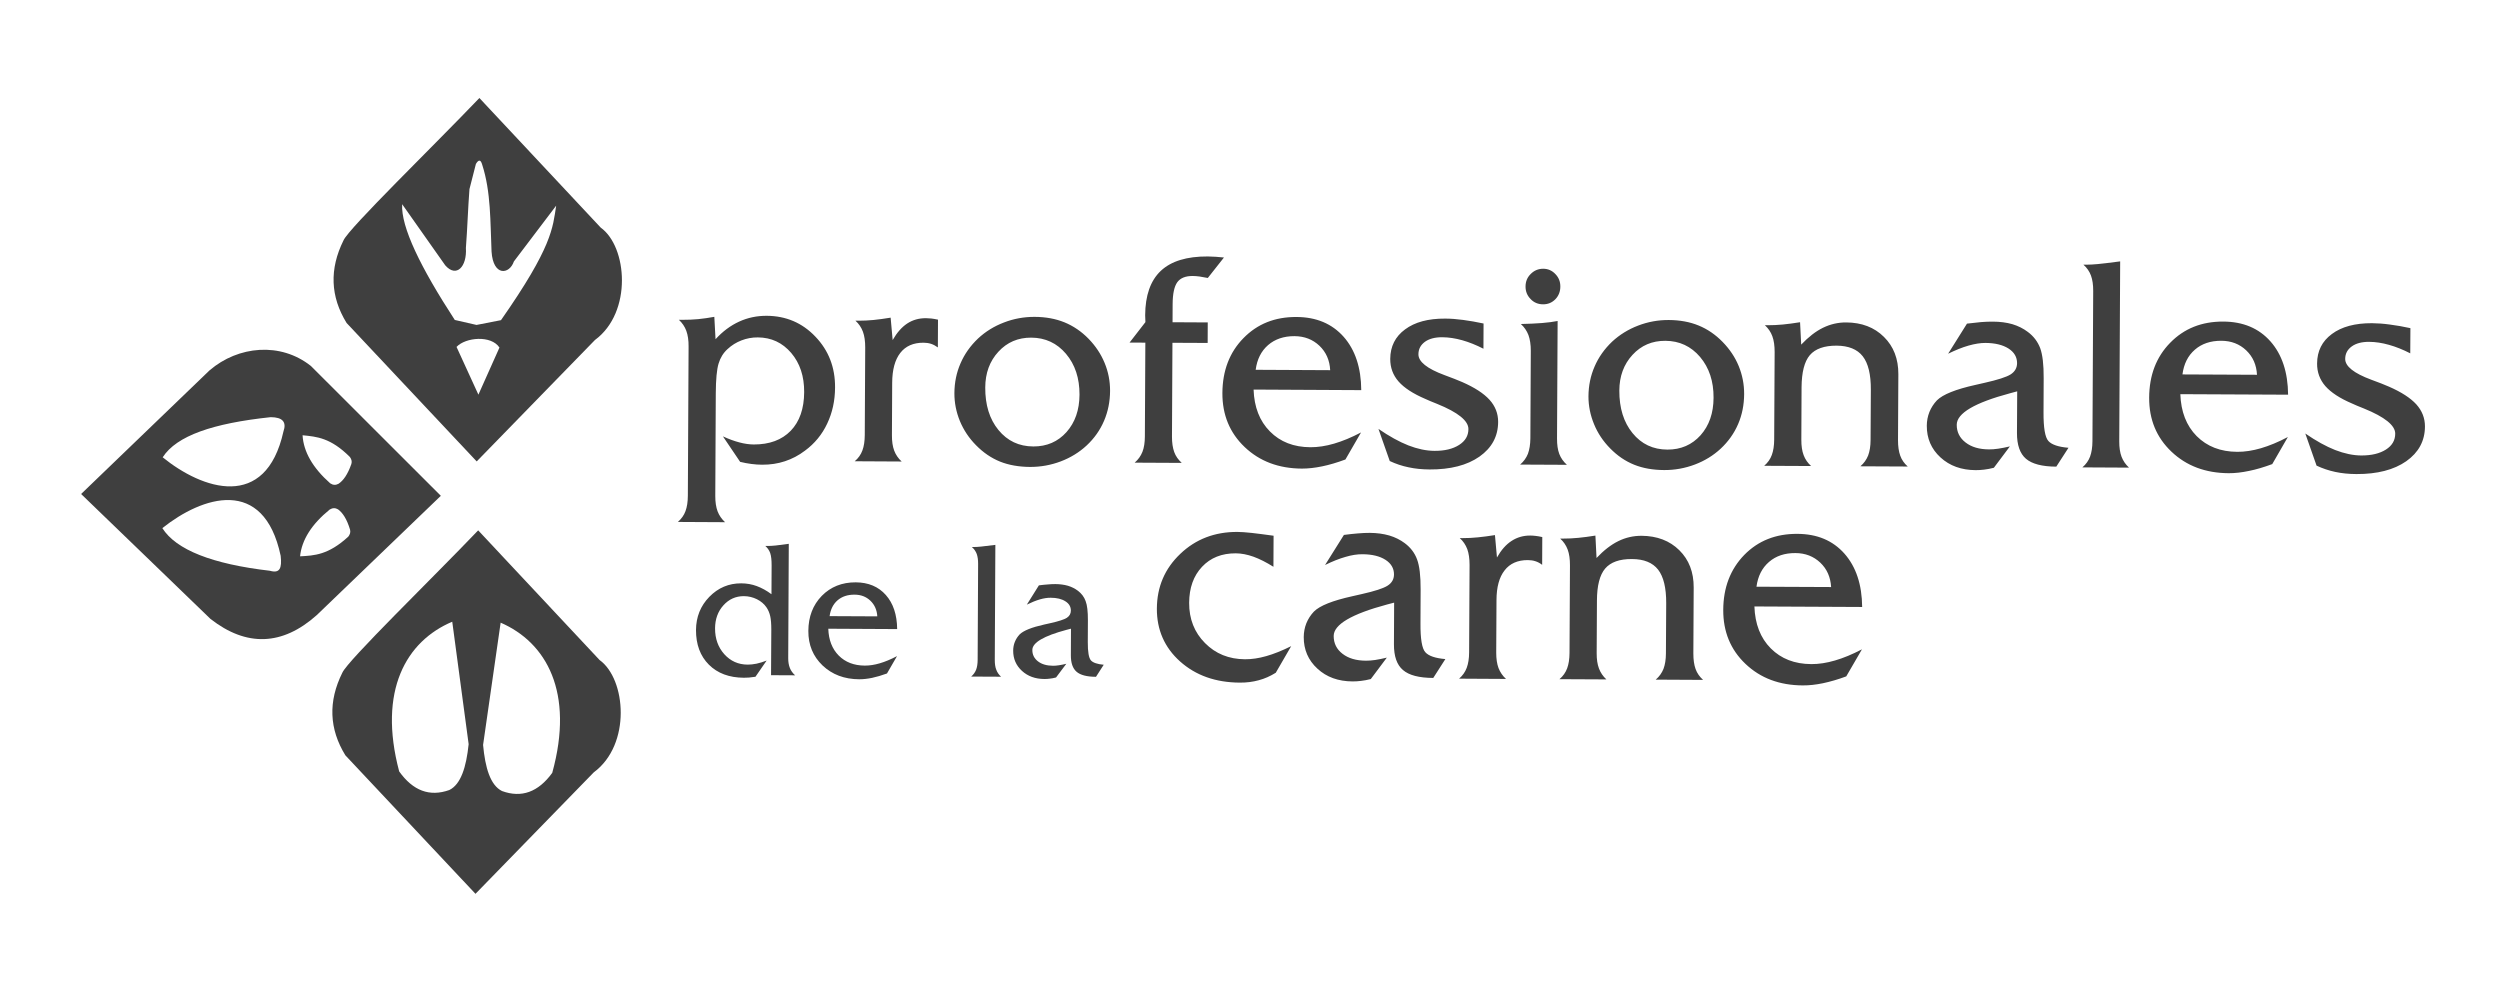
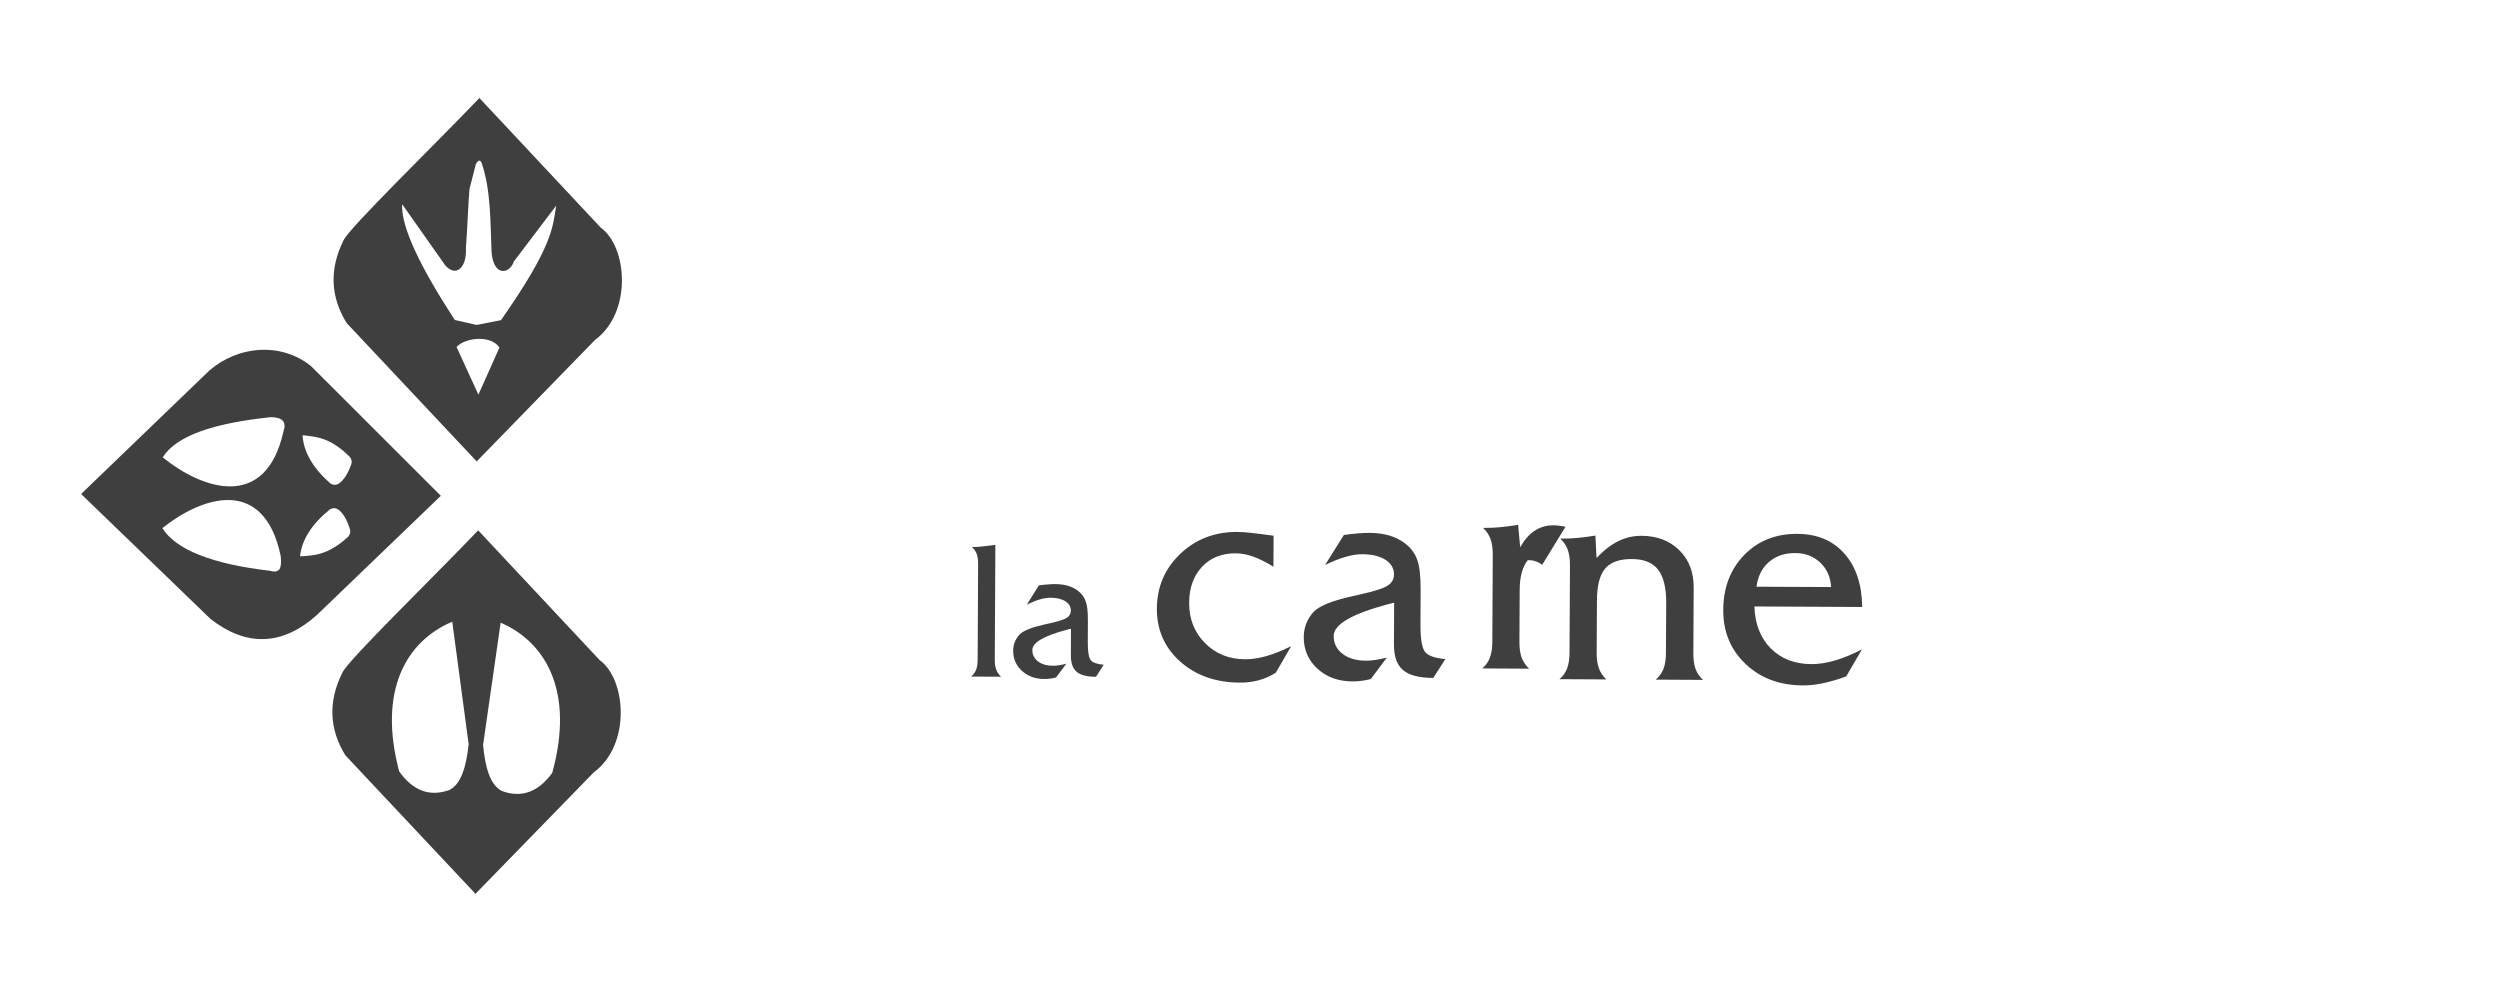
<svg xmlns="http://www.w3.org/2000/svg" version="1.1" id="Capa_1" x="0px" y="0px" width="507px" height="201.305px" viewBox="0 0 507 201.305" xml:space="preserve">
  <g>
    <path fill-rule="evenodd" clip-rule="evenodd" fill="#3F3F3F" d="M121.834,46.167c-8.202-8.763-16.404-17.536-24.614-26.291 c-9.189,9.627-26.5,26.418-27.56,28.879c-2.876,5.801-2.672,11.384,0.63,16.744c8.794,9.359,17.583,18.718,26.384,28.079 c7.994-8.211,15.979-16.422,23.984-24.627C128.304,63.312,127.206,50.016,121.834,46.167z M97.019,80.036 c-1.48-3.227-2.953-6.452-4.435-9.684c1.844-1.957,7.028-2.422,8.705,0.132C99.871,73.668,98.441,76.856,97.019,80.036z M101.599,64.929c-1.65,0.329-3.306,0.644-4.961,0.968c-1.474-0.341-2.942-0.668-4.406-1.009 C85.29,54.23,81.288,46.023,81.557,41.41c2.924,4.132,5.839,8.266,8.742,12.403c2.255,2.579,4.431,0.281,4.184-3.537 c0.307-3.972,0.417-7.947,0.724-11.923c0.429-1.706,0.873-3.404,1.303-5.102c0.562-0.946,0.983-0.902,1.276,0.14 c1.792,5.529,1.631,11.594,1.899,17.62c0.327,5.088,3.63,4.683,4.532,2.009c2.861-3.771,5.721-7.542,8.572-11.312 C112.099,46.189,112.023,50.033,101.599,64.929z" />
    <path fill-rule="evenodd" clip-rule="evenodd" fill="#3F3F3F" d="M63.042,74.213c-6.138-4.87-14.702-4.117-20.558,0.906 c-8.679,8.355-17.357,16.706-26.036,25.064c8.793,8.437,17.434,16.872,26.219,25.317c7.312,5.725,14.599,5.475,21.579-0.763 c8.381-8.064,16.766-16.127,25.155-24.188C80.62,91.766,71.826,82.985,63.042,74.213z M54.729,115.75 c-11.662-1.354-19.029-4.243-21.805-8.646c8.079-6.442,20.566-10.601,23.997,5.62C57.197,115.23,56.759,116.337,54.729,115.75z M57.483,87.5c-3.592,16.191-16.472,11.76-24.491,5.24c2.822-4.385,10.215-6.899,21.895-8.138 C57.291,84.61,58.164,85.568,57.483,87.5z M70.639,108.824c-4.056,3.733-6.912,3.844-9.785,3.997 c0.345-3.341,2.345-6.507,6.014-9.491c0.575-0.349,1.137-0.361,1.694-0.026c0.936,0.677,1.775,1.95,2.431,4.112 C71.133,107.966,70.954,108.416,70.639,108.824z M68.651,98.111c-0.57,0.308-1.124,0.287-1.69-0.097 c-3.537-3.137-5.405-6.389-5.601-9.743c2.865,0.281,5.704,0.506,9.602,4.41c0.302,0.426,0.464,0.882,0.293,1.421 C70.507,96.234,69.622,97.473,68.651,98.111z" />
-     <path fill-rule="evenodd" clip-rule="evenodd" fill="#3F3F3F" d="M137.475,105.85c0.711-0.63,1.239-1.349,1.542-2.191 c0.313-0.844,0.475-1.874,0.479-3.134l0.149-30.24c0.013-1.264-0.146-2.333-0.459-3.188c-0.32-0.869-0.826-1.604-1.508-2.24h0.754 c1.043,0.01,2.098-0.042,3.171-0.136c1.072-0.106,2.162-0.267,3.261-0.467l0.247,4.541c1.456-1.596,3.056-2.783,4.796-3.575 c1.736-0.796,3.609-1.183,5.581-1.174c3.91,0.021,7.213,1.425,9.874,4.226c2.686,2.8,4.015,6.235,3.988,10.313 c-0.012,2.686-0.545,5.112-1.596,7.329c-1.046,2.218-2.545,4.039-4.495,5.474c-1.28,0.975-2.639,1.681-4.073,2.153 c-1.443,0.481-2.988,0.712-4.635,0.703c-0.698-0.005-1.43-0.05-2.188-0.153c-0.752-0.093-1.506-0.242-2.263-0.426l-3.491-5.167 c1.197,0.549,2.316,0.958,3.338,1.222c1.025,0.277,1.991,0.413,2.907,0.421c3.195,0.012,5.698-0.919,7.502-2.775 c1.813-1.881,2.711-4.495,2.729-7.839c0.017-3.227-0.856-5.87-2.636-7.959c-1.778-2.074-4.026-3.129-6.771-3.142 c-1.154-0.008-2.269,0.2-3.307,0.605c-1.047,0.405-1.997,0.987-2.831,1.77c-0.86,0.776-1.463,1.763-1.812,2.933 c-0.363,1.192-0.549,3.188-0.567,5.998l-0.009,1.782l-0.093,19.048c-0.008,1.251,0.152,2.285,0.464,3.132 c0.327,0.847,0.826,1.566,1.519,2.209L137.475,105.85L137.475,105.85z M190.199,70.458c-0.453-0.33-0.907-0.57-1.376-0.727 c-0.46-0.149-0.974-0.23-1.527-0.23c-2.064-0.009-3.636,0.68-4.722,2.077c-1.08,1.396-1.625,3.409-1.638,6.04l-0.051,10.641 c-0.009,1.243,0.144,2.285,0.459,3.128c0.319,0.847,0.83,1.583,1.512,2.209l-9.518-0.052c0.731-0.613,1.243-1.344,1.557-2.187 c0.316-0.843,0.473-1.886,0.481-3.13l0.09-17.752c0.004-1.265-0.146-2.345-0.464-3.202c-0.319-0.868-0.826-1.604-1.52-2.242 l0.646,0.008c0.941,0.004,1.955-0.047,3.014-0.144c1.051-0.102,2.218-0.269,3.481-0.473l0.409,4.546 c0.869-1.515,1.848-2.63,2.958-3.363c1.106-0.723,2.37-1.084,3.792-1.076c0.345,0,0.702,0.024,1.067,0.06 c0.366,0.046,0.822,0.114,1.379,0.238L190.199,70.458L190.199,70.458z M199.809,78.571c-0.022,3.549,0.868,6.427,2.672,8.628 c1.818,2.217,4.158,3.328,7.075,3.344c2.74,0.013,4.98-0.966,6.729-2.911c1.745-1.971,2.623-4.481,2.639-7.602 c0.012-3.333-0.894-6.091-2.742-8.279c-1.838-2.17-4.187-3.26-7.039-3.277c-2.678-0.013-4.903,0.932-6.666,2.855 C200.708,73.242,199.822,75.66,199.809,78.571L199.809,78.571z M193.552,79.733c0.013-2.15,0.421-4.172,1.239-6.04 c0.809-1.885,1.992-3.554,3.559-5.048c1.493-1.392,3.252-2.486,5.257-3.248c1.986-0.771,4.067-1.144,6.217-1.136 c2.248,0.008,4.253,0.379,6.049,1.107c1.809,0.745,3.436,1.848,4.882,3.328c1.425,1.468,2.515,3.095,3.261,4.908 c0.75,1.809,1.114,3.704,1.106,5.669c-0.013,2.17-0.421,4.206-1.223,6.075c-0.805,1.885-1.979,3.553-3.548,5.013 c-1.474,1.366-3.227,2.448-5.22,3.205c-2,0.758-4.078,1.132-6.235,1.128c-2.273-0.017-4.303-0.37-6.079-1.078 c-1.783-0.723-3.396-1.816-4.876-3.323c-1.427-1.438-2.521-3.085-3.278-4.912C193.914,83.547,193.543,81.67,193.552,79.733 L193.552,79.733z M237.677,88.539c-0.009,1.243,0.153,2.286,0.452,3.128c0.306,0.852,0.826,1.571,1.532,2.209l-9.551-0.048 c0.727-0.63,1.243-1.353,1.575-2.191c0.331-0.843,0.489-1.885,0.494-3.128l0.097-19.018l-3.2-0.017l3.213-4.146 c0-0.153-0.004-0.386-0.025-0.702c-0.017-0.306-0.025-0.545-0.025-0.677c0.021-4.039,1.076-7.043,3.175-9.022 c2.098-1.968,5.265-2.938,9.516-2.916c0.516,0.004,1.042,0.025,1.619,0.064c0.57,0.046,1.123,0.093,1.668,0.148l-3.274,4.15 c-0.607-0.115-1.175-0.216-1.689-0.298c-0.506-0.067-0.962-0.102-1.375-0.102c-1.464-0.012-2.511,0.417-3.128,1.269 c-0.613,0.864-0.933,2.336-0.941,4.448l-0.017,3.661l7.137,0.038l-0.017,4.162l-7.142-0.033L237.677,88.539L237.677,88.539z M254.651,74.995l15.109,0.077c-0.098-2.009-0.835-3.669-2.179-4.95c-1.354-1.285-3.039-1.937-5.057-1.95 c-2.155-0.009-3.94,0.592-5.351,1.806C255.771,71.194,254.929,72.867,254.651,74.995L254.651,74.995z M254.227,79.005 c0.122,3.549,1.221,6.389,3.32,8.496c2.089,2.116,4.82,3.18,8.217,3.197c1.516,0.004,3.111-0.238,4.793-0.731 c1.677-0.491,3.503-1.239,5.462-2.269l-3.168,5.486c-1.694,0.629-3.272,1.094-4.72,1.392c-1.465,0.303-2.817,0.459-4.108,0.456 c-4.707-0.022-8.575-1.486-11.601-4.367c-3.04-2.89-4.542-6.538-4.521-10.96c0.025-4.523,1.439-8.24,4.266-11.126 c2.822-2.894,6.4-4.319,10.755-4.294c4.023,0.017,7.2,1.354,9.563,4.009c2.351,2.666,3.547,6.271,3.576,10.825L254.227,79.005 L254.227,79.005z M281.842,93.499l-2.291-6.518c2.179,1.495,4.21,2.618,6.062,3.346c1.86,0.723,3.634,1.098,5.302,1.107 c2.075,0.012,3.729-0.392,4.988-1.198c1.26-0.803,1.889-1.868,1.892-3.221c0.007-1.68-2.103-3.388-6.346-5.107 c-1.026-0.404-1.827-0.741-2.38-1c-2.495-1.065-4.312-2.252-5.447-3.546c-1.127-1.292-1.688-2.812-1.68-4.583 c0.015-2.515,1.015-4.516,3.007-5.979c1.987-1.479,4.698-2.209,8.13-2.188c1.109,0,2.318,0.089,3.639,0.268 c1.324,0.178,2.694,0.413,4.148,0.727l-0.024,5.116c-1.474-0.758-2.903-1.328-4.299-1.724c-1.396-0.39-2.741-0.599-4.04-0.607 c-1.479-0.01-2.655,0.298-3.527,0.923c-0.874,0.647-1.316,1.473-1.319,2.538c-0.008,1.501,1.752,2.907,5.278,4.214 c1.501,0.553,2.702,1.024,3.601,1.413c2.516,1.106,4.349,2.289,5.533,3.588c1.17,1.289,1.757,2.792,1.754,4.49 c-0.013,2.933-1.278,5.27-3.79,7.044c-2.505,1.753-5.881,2.626-10.115,2.604c-1.533-0.013-2.938-0.149-4.262-0.438 C284.336,94.502,283.06,94.068,281.842,93.499L281.842,93.499z M309.38,58.094c0.003-1,0.344-1.844,1.054-2.537 c0.697-0.707,1.551-1.055,2.533-1.055c0.968,0.004,1.796,0.365,2.467,1.08c0.681,0.702,1.012,1.545,1.003,2.545 c-0.006,1.009-0.342,1.873-1.012,2.562c-0.67,0.681-1.505,1.038-2.492,1.026c-1.012,0-1.868-0.362-2.536-1.078 C309.711,59.936,309.371,59.09,309.38,58.094L309.38,58.094z M315.764,88.927c-0.006,1.243,0.14,2.29,0.458,3.132 c0.329,0.847,0.84,1.571,1.547,2.205l-9.485-0.047c0.727-0.63,1.243-1.349,1.58-2.188c0.312-0.847,0.481-1.889,0.495-3.128 l0.086-17.77c0.003-1.265-0.167-2.33-0.48-3.188c-0.335-0.863-0.84-1.6-1.535-2.234c1.665-0.039,3.108-0.103,4.31-0.2 c1.213-0.099,2.249-0.235,3.146-0.413L315.764,88.927L315.764,88.927z M328.4,79.206c-0.014,3.553,0.882,6.435,2.681,8.632 c1.805,2.217,4.154,3.328,7.065,3.341c2.74,0.012,4.978-0.966,6.729-2.907c1.746-1.966,2.62-4.482,2.636-7.606 c0.022-3.333-0.89-6.086-2.732-8.275c-1.844-2.166-4.192-3.26-7.036-3.273c-2.686-0.016-4.904,0.928-6.672,2.852 C329.303,73.885,328.413,76.298,328.4,79.206L328.4,79.206z M322.139,80.376c0.017-2.158,0.424-4.171,1.243-6.043 c0.81-1.887,1.997-3.56,3.559-5.05c1.502-1.388,3.251-2.48,5.256-3.248c2.002-0.771,4.079-1.148,6.23-1.136 c2.236,0.013,4.254,0.374,6.043,1.111c1.807,0.736,3.428,1.848,4.876,3.332c1.422,1.456,2.524,3.086,3.268,4.903 c0.737,1.804,1.106,3.695,1.098,5.665c-0.011,2.176-0.408,4.206-1.215,6.079c-0.806,1.885-1.988,3.553-3.548,5.009 c-1.484,1.371-3.217,2.448-5.221,3.205c-2.005,0.758-4.083,1.136-6.239,1.124c-2.273-0.012-4.291-0.365-6.064-1.076 c-1.786-0.716-3.409-1.814-4.883-3.32c-1.421-1.438-2.525-3.086-3.27-4.914C322.515,84.186,322.137,82.308,322.139,80.376 L322.139,80.376z M365.312,89.173c-0.006,1.243,0.144,2.286,0.464,3.128c0.316,0.853,0.825,1.583,1.518,2.209l-9.518-0.046 c0.721-0.617,1.243-1.35,1.547-2.192c0.313-0.838,0.475-1.881,0.482-3.128l0.093-17.753c0-1.263-0.145-2.341-0.465-3.201 c-0.316-0.869-0.826-1.601-1.512-2.239l0.634,0.004c0.952,0.004,1.954-0.046,3.021-0.145c1.052-0.102,2.21-0.258,3.479-0.463 l0.229,4.541c1.477-1.553,2.937-2.694,4.419-3.417c1.477-0.72,3.041-1.094,4.711-1.082c3.141,0.017,5.701,0.997,7.65,2.934 c1.964,1.931,2.934,4.456,2.923,7.559l-0.07,13.391c-0.002,1.243,0.146,2.286,0.451,3.132c0.297,0.843,0.817,1.58,1.522,2.205 l-9.605-0.047c0.729-0.617,1.24-1.354,1.577-2.192c0.314-0.847,0.488-1.885,0.491-3.128l0.056-10.207 c0.015-3.093-0.528-5.358-1.646-6.788c-1.112-1.417-2.877-2.132-5.294-2.15c-2.514-0.008-4.326,0.634-5.437,1.928 c-1.098,1.294-1.651,3.469-1.674,6.507L365.312,89.173L365.312,89.173z M419.489,90.809l-2.473,3.826 c-2.865-0.013-4.915-0.545-6.147-1.596c-1.226-1.047-1.838-2.805-1.826-5.236l0.045-8.44c-0.304,0.077-0.776,0.196-1.424,0.384 c-7.213,1.928-10.822,4.065-10.836,6.384c-0.011,1.477,0.596,2.69,1.794,3.605c1.195,0.929,2.778,1.392,4.752,1.4 c0.559,0.005,1.176-0.037,1.882-0.144c0.689-0.102,1.474-0.259,2.35-0.463l-3.25,4.335c-0.712,0.184-1.362,0.304-1.969,0.375 c-0.581,0.077-1.165,0.106-1.732,0.106c-2.881-0.017-5.264-0.872-7.121-2.579c-1.871-1.711-2.791-3.856-2.778-6.435 c0.003-0.971,0.185-1.902,0.532-2.784c0.361-0.873,0.859-1.656,1.521-2.354c1.207-1.205,3.81-2.244,7.791-3.129 c0.817-0.169,1.442-0.314,1.899-0.434c2.654-0.601,4.415-1.163,5.273-1.708c0.854-0.561,1.282-1.31,1.291-2.267 c0.003-1.23-0.573-2.222-1.729-2.971c-1.166-0.741-2.717-1.123-4.684-1.137c-1.034-0.004-2.174,0.184-3.439,0.541 c-1.262,0.357-2.642,0.918-4.131,1.647l3.825-6.103c0.996-0.124,1.933-0.222,2.814-0.308c0.884-0.072,1.701-0.101,2.438-0.097 c1.443,0.004,2.767,0.178,3.951,0.515c1.175,0.353,2.225,0.881,3.13,1.566c1.185,0.877,2.014,1.983,2.515,3.294 c0.479,1.315,0.723,3.337,0.706,6.091l-0.03,6.882c-0.017,3.167,0.306,5.121,0.993,5.866 C416.092,90.183,417.445,90.641,419.489,90.809L419.489,90.809z M429.785,89.494c-0.006,1.243,0.146,2.285,0.465,3.132 c0.33,0.847,0.82,1.571,1.518,2.209l-9.457-0.051c0.729-0.63,1.238-1.349,1.558-2.191c0.306-0.84,0.473-1.882,0.479-3.129 l0.153-30.454c0.009-1.242-0.145-2.285-0.454-3.132c-0.305-0.83-0.813-1.571-1.531-2.205l0.631,0.004 c0.641,0,1.402-0.039,2.289-0.124c0.911-0.084,2.425-0.264,4.535-0.545L429.785,89.494L429.785,89.494z M442.601,75.933 l15.117,0.072c-0.104-2.009-0.834-3.665-2.183-4.951c-1.349-1.284-3.031-1.937-5.053-1.945c-2.174-0.008-3.967,0.591-5.358,1.805 C443.716,72.131,442.879,73.8,442.601,75.933L442.601,75.933z M442.172,79.938c0.123,3.554,1.224,6.393,3.309,8.499 c2.101,2.107,4.844,3.179,8.248,3.193c1.509,0.008,3.111-0.239,4.788-0.729c1.679-0.494,3.503-1.239,5.463-2.277l-3.169,5.495 c-1.691,0.625-3.271,1.097-4.716,1.384c-1.466,0.31-2.831,0.467-4.11,0.462c-4.718-0.025-8.583-1.485-11.619-4.371 c-3.04-2.886-4.541-6.536-4.516-10.955c0.022-4.533,1.434-8.239,4.263-11.125c2.825-2.895,6.403-4.321,10.771-4.299 c4.015,0.017,7.199,1.353,9.559,4.014c2.351,2.664,3.543,6.265,3.582,10.814L442.172,79.938L442.172,79.938z M469.799,94.43 l-2.285-6.516c2.175,1.499,4.204,2.618,6.057,3.349c1.859,0.72,3.633,1.099,5.3,1.107c2.076,0.004,3.73-0.395,4.996-1.2 c1.256-0.801,1.882-1.869,1.884-3.223c0.009-1.673-2.115-3.384-6.342-5.102c-1.037-0.405-1.829-0.741-2.383-1.001 c-2.5-1.063-4.307-2.25-5.446-3.545c-1.123-1.298-1.688-2.821-1.674-4.583c0.014-2.521,1.008-4.513,2.997-5.98 c1.979-1.477,4.699-2.209,8.134-2.193c1.104,0.01,2.318,0.09,3.639,0.276c1.323,0.167,2.694,0.409,4.154,0.729l-0.03,5.108 c-1.472-0.754-2.903-1.329-4.299-1.72c-1.396-0.396-2.741-0.604-4.04-0.609c-1.471-0.013-2.655,0.298-3.523,0.923 c-0.882,0.644-1.328,1.474-1.332,2.538c-0.008,1.503,1.764,2.907,5.28,4.214c1.513,0.549,2.708,1.022,3.602,1.414 c2.521,1.102,4.354,2.294,5.538,3.583c1.165,1.294,1.763,2.797,1.754,4.494c-0.013,2.93-1.282,5.267-3.788,7.041 c-2.515,1.754-5.889,2.626-10.114,2.605c-1.531-0.004-2.958-0.149-4.275-0.43C472.288,95.431,471.02,95.004,469.799,94.43z" />
-     <path fill-rule="evenodd" clip-rule="evenodd" fill="#3F3F3F" d="M159.851,133.499c0,0.753,0.106,1.402,0.336,1.975 c0.221,0.558,0.587,1.056,1.06,1.48l-4.878-0.024l0.052-9.217c0.004-1.174-0.073-2.098-0.222-2.762 c-0.153-0.668-0.404-1.256-0.736-1.745c-0.485-0.719-1.136-1.264-1.958-1.681c-0.817-0.4-1.703-0.621-2.647-0.625 c-1.655-0.005-3.035,0.621-4.149,1.86c-1.121,1.238-1.683,2.8-1.695,4.663c-0.008,2.112,0.63,3.861,1.876,5.252 c1.256,1.393,2.831,2.101,4.726,2.112c0.562,0,1.152-0.06,1.804-0.191c0.655-0.146,1.332-0.35,2.055-0.634l-2.268,3.285 c-0.485,0.076-0.933,0.128-1.311,0.162c-0.379,0.021-0.724,0.038-1.047,0.038c-2.971-0.018-5.347-0.907-7.091-2.655 c-1.745-1.741-2.618-4.09-2.609-7.02c0.018-2.65,0.911-4.891,2.698-6.729c1.8-1.843,3.959-2.753,6.474-2.741 c1.107,0.004,2.162,0.188,3.155,0.558c1.007,0.375,2.004,0.916,2.979,1.651l0.029-5.83c0.004-1.11-0.093-1.958-0.285-2.512 c-0.191-0.556-0.533-1.034-0.995-1.451l0.462,0.005c0.436,0,0.971-0.026,1.619-0.091c0.63-0.072,1.528-0.182,2.681-0.343 L159.851,133.499L159.851,133.499z M168.244,124.951l9.671,0.047c-0.073-1.285-0.532-2.336-1.392-3.166 c-0.869-0.83-1.937-1.234-3.227-1.234c-1.399-0.009-2.545,0.375-3.438,1.145C168.968,122.517,168.432,123.591,168.244,124.951 L168.244,124.951z M167.976,127.505c0.08,2.281,0.784,4.096,2.116,5.44c1.336,1.349,3.103,2.025,5.265,2.039 c0.966,0.009,1.988-0.149,3.068-0.468c1.069-0.312,2.236-0.798,3.49-1.457l-2.035,3.521c-1.067,0.395-2.084,0.689-3.017,0.89 c-0.933,0.19-1.796,0.285-2.618,0.285c-3.01-0.014-5.481-0.953-7.427-2.793c-1.933-1.851-2.903-4.179-2.886-7.01 c0.013-2.886,0.928-5.265,2.724-7.111c1.805-1.835,4.094-2.755,6.887-2.743c2.562,0.016,4.6,0.869,6.107,2.573 c1.499,1.693,2.264,3.991,2.293,6.907L167.976,127.505z" />
    <path fill-rule="evenodd" clip-rule="evenodd" fill="#3F3F3F" d="M201.742,133.826c0,0.799,0.089,1.469,0.306,2 c0.191,0.532,0.523,1,0.966,1.413l-6.053-0.029c0.46-0.408,0.796-0.872,1.001-1.403c0.2-0.533,0.301-1.197,0.306-1.997 l0.095-19.464c0.003-0.801-0.09-1.465-0.281-2.009c-0.204-0.538-0.532-1.005-0.988-1.405l0.413,0.004 c0.396,0,0.89-0.034,1.455-0.089c0.58-0.051,1.542-0.166,2.899-0.345L201.742,133.826L201.742,133.826z M223.835,134.813 l-1.567,2.442c-1.833-0.004-3.157-0.344-3.941-1.024c-0.778-0.677-1.165-1.788-1.156-3.351l0.024-5.384 c-0.2,0.038-0.501,0.123-0.911,0.238c-4.614,1.23-6.92,2.596-6.924,4.073c-0.009,0.953,0.378,1.725,1.14,2.315 c0.761,0.593,1.788,0.885,3.051,0.894c0.34,0,0.741-0.024,1.188-0.097c0.442-0.061,0.944-0.176,1.51-0.303l-2.082,2.773 c-0.455,0.125-0.872,0.201-1.255,0.24c-0.374,0.055-0.741,0.076-1.106,0.072c-1.843-0.006-3.372-0.558-4.559-1.652 c-1.191-1.094-1.783-2.459-1.774-4.103c0-0.625,0.114-1.226,0.34-1.776c0.225-0.564,0.562-1.08,0.975-1.518 c0.779-0.763,2.438-1.432,4.976-1.997c0.527-0.106,0.928-0.191,1.217-0.272c1.703-0.378,2.827-0.749,3.371-1.09 c0.545-0.365,0.813-0.842,0.818-1.451c0.004-0.792-0.357-1.426-1.099-1.89c-0.745-0.485-1.745-0.724-2.983-0.73 c-0.668-0.005-1.405,0.102-2.201,0.334c-0.813,0.239-1.695,0.593-2.647,1.062l2.446-3.909c0.634-0.084,1.235-0.148,1.801-0.185 c0.57-0.056,1.082-0.074,1.553-0.074c0.925,0.009,1.768,0.123,2.521,0.336c0.758,0.227,1.435,0.563,2.013,1.001 c0.753,0.566,1.286,1.255,1.588,2.106c0.324,0.83,0.468,2.132,0.464,3.887l-0.022,4.396c-0.013,2.029,0.204,3.272,0.64,3.753 C221.669,134.4,222.537,134.693,223.835,134.813z" />
-     <path fill-rule="evenodd" clip-rule="evenodd" fill="#3F3F3F" d="M258.252,114.945c-1.443-0.906-2.779-1.583-4.053-2.048 c-1.264-0.446-2.458-0.677-3.592-0.682c-2.831-0.012-5.112,0.896-6.836,2.733c-1.728,1.834-2.596,4.273-2.612,7.3 c-0.014,3.281,1.06,6.005,3.217,8.168c2.141,2.166,4.844,3.265,8.112,3.282c1.375,0.008,2.806-0.209,4.296-0.634 c1.51-0.427,3.205-1.096,5.068-2.026l-3.124,5.393c-1.118,0.694-2.256,1.207-3.464,1.523c-1.193,0.327-2.461,0.49-3.827,0.481 c-4.908-0.027-8.938-1.458-12.113-4.29c-3.163-2.836-4.732-6.419-4.711-10.723c0.025-4.413,1.596-8.1,4.746-11.097 c3.132-2.992,7.006-4.477,11.597-4.451c0.716,0.004,1.69,0.069,2.911,0.203c1.219,0.143,2.682,0.323,4.415,0.567L258.252,114.945 L258.252,114.945z M293.119,133.66l-2.454,3.826c-2.873-0.012-4.922-0.544-6.145-1.608c-1.232-1.034-1.842-2.792-1.828-5.239 l0.039-8.424c-0.3,0.063-0.775,0.196-1.424,0.373c-7.218,1.938-10.823,4.062-10.835,6.383c-0.006,1.488,0.599,2.702,1.791,3.617 c1.196,0.927,2.78,1.391,4.762,1.399c0.551,0.005,1.172-0.047,1.875-0.145c0.689-0.104,1.476-0.272,2.352-0.478l-3.256,4.348 c-0.715,0.179-1.375,0.307-1.962,0.369c-0.592,0.076-1.17,0.115-1.732,0.11c-2.89-0.012-5.269-0.868-7.124-2.586 c-1.868-1.708-2.792-3.857-2.779-6.424c0.009-0.975,0.183-1.907,0.531-2.784c0.363-0.885,0.869-1.668,1.527-2.367 c1.201-1.207,3.807-2.233,7.785-3.115c0.822-0.183,1.447-0.313,1.904-0.434c2.656-0.596,4.414-1.165,5.27-1.719 c0.854-0.546,1.279-1.299,1.287-2.257c0.006-1.229-0.564-2.222-1.727-2.976c-1.162-0.748-2.728-1.123-4.682-1.131 c-1.031-0.009-2.176,0.165-3.436,0.54c-1.264,0.357-2.643,0.906-4.137,1.644l3.826-6.101c1-0.137,1.938-0.234,2.812-0.306 c0.887-0.076,1.695-0.115,2.445-0.11c1.44,0.008,2.762,0.191,3.949,0.532c1.176,0.349,2.227,0.877,3.134,1.557 c1.182,0.881,2.008,1.976,2.493,3.286c0.493,1.315,0.737,3.346,0.724,6.104l-0.03,6.879c-0.021,3.167,0.307,5.12,0.992,5.855 C289.736,133.029,291.09,133.49,293.119,133.66L293.119,133.66z M312.75,114.549c-0.443-0.34-0.899-0.587-1.366-0.73 c-0.464-0.159-0.976-0.227-1.54-0.231c-2.052-0.008-3.637,0.686-4.705,2.077c-1.098,1.384-1.644,3.4-1.651,6.045l-0.055,10.636 c-0.003,1.238,0.149,2.285,0.464,3.133c0.328,0.835,0.822,1.58,1.521,2.209l-9.516-0.055c0.712-0.613,1.234-1.358,1.543-2.188 c0.316-0.843,0.484-1.882,0.49-3.128l0.091-17.753c0-1.276-0.155-2.347-0.464-3.201c-0.325-0.863-0.834-1.608-1.518-2.238 l0.625,0.004c0.957,0.005,1.963-0.047,3.025-0.154c1.057-0.102,2.211-0.254,3.479-0.458l0.408,4.542 c0.859-1.517,1.847-2.645,2.962-3.358c1.111-0.726,2.365-1.099,3.792-1.091c0.343,0,0.712,0.025,1.078,0.072 c0.362,0.034,0.815,0.111,1.359,0.235L312.75,114.549L312.75,114.549z M323.805,132.443c-0.006,1.247,0.145,2.289,0.467,3.136 c0.314,0.83,0.82,1.58,1.502,2.205l-9.513-0.047c0.729-0.616,1.243-1.36,1.556-2.195c0.313-0.839,0.474-1.877,0.482-3.125 l0.09-17.752c0.005-1.278-0.146-2.346-0.462-3.202c-0.32-0.863-0.826-1.613-1.523-2.238h0.646c0.953,0.008,1.953-0.048,3.021-0.149 c1.049-0.103,2.211-0.251,3.479-0.459l0.229,4.542c1.479-1.56,2.939-2.695,4.418-3.418c1.479-0.729,3.044-1.086,4.713-1.081 c3.143,0.021,5.699,0.995,7.657,2.928c1.957,1.933,2.928,4.452,2.914,7.564l-0.067,13.389c0,1.248,0.145,2.29,0.45,3.138 c0.298,0.83,0.818,1.578,1.524,2.205l-9.606-0.051c0.723-0.618,1.243-1.358,1.577-2.188c0.316-0.843,0.488-1.886,0.492-3.132 l0.056-10.199c0.013-3.098-0.538-5.366-1.645-6.793c-1.114-1.417-2.88-2.137-5.299-2.145c-2.52-0.018-4.324,0.629-5.433,1.924 c-1.1,1.294-1.661,3.456-1.669,6.512L323.805,132.443L323.805,132.443z M356.214,118.984l15.137,0.068 c-0.119-2.005-0.839-3.66-2.195-4.945c-1.355-1.282-3.034-1.938-5.044-1.945c-2.182-0.014-3.969,0.592-5.358,1.8 C357.342,115.18,356.497,116.852,356.214,118.984L356.214,118.984z M355.794,122.989c0.12,3.55,1.218,6.39,3.312,8.496 c2.098,2.11,4.837,3.18,8.235,3.196c1.507,0.008,3.111-0.238,4.785-0.731c1.693-0.489,3.506-1.238,5.48-2.269l-3.187,5.489 c-1.675,0.626-3.257,1.078-4.713,1.388c-1.466,0.303-2.817,0.452-4.097,0.443c-4.724-0.022-8.589-1.474-11.627-4.366 c-3.031-2.878-4.527-6.526-4.508-10.944c0.021-4.531,1.44-8.239,4.254-11.143c2.819-2.882,6.402-4.307,10.779-4.282 c4.011,0.019,7.181,1.346,9.547,4.011c2.35,2.668,3.551,6.27,3.592,10.819L355.794,122.989z" />
+     <path fill-rule="evenodd" clip-rule="evenodd" fill="#3F3F3F" d="M258.252,114.945c-1.443-0.906-2.779-1.583-4.053-2.048 c-1.264-0.446-2.458-0.677-3.592-0.682c-2.831-0.012-5.112,0.896-6.836,2.733c-1.728,1.834-2.596,4.273-2.612,7.3 c-0.014,3.281,1.06,6.005,3.217,8.168c2.141,2.166,4.844,3.265,8.112,3.282c1.375,0.008,2.806-0.209,4.296-0.634 c1.51-0.427,3.205-1.096,5.068-2.026l-3.124,5.393c-1.118,0.694-2.256,1.207-3.464,1.523c-1.193,0.327-2.461,0.49-3.827,0.481 c-4.908-0.027-8.938-1.458-12.113-4.29c-3.163-2.836-4.732-6.419-4.711-10.723c0.025-4.413,1.596-8.1,4.746-11.097 c3.132-2.992,7.006-4.477,11.597-4.451c0.716,0.004,1.69,0.069,2.911,0.203c1.219,0.143,2.682,0.323,4.415,0.567L258.252,114.945 L258.252,114.945z M293.119,133.66l-2.454,3.826c-2.873-0.012-4.922-0.544-6.145-1.608c-1.232-1.034-1.842-2.792-1.828-5.239 l0.039-8.424c-0.3,0.063-0.775,0.196-1.424,0.373c-7.218,1.938-10.823,4.062-10.835,6.383c-0.006,1.488,0.599,2.702,1.791,3.617 c1.196,0.927,2.78,1.391,4.762,1.399c0.551,0.005,1.172-0.047,1.875-0.145c0.689-0.104,1.476-0.272,2.352-0.478l-3.256,4.348 c-0.715,0.179-1.375,0.307-1.962,0.369c-0.592,0.076-1.17,0.115-1.732,0.11c-2.89-0.012-5.269-0.868-7.124-2.586 c-1.868-1.708-2.792-3.857-2.779-6.424c0.009-0.975,0.183-1.907,0.531-2.784c0.363-0.885,0.869-1.668,1.527-2.367 c1.201-1.207,3.807-2.233,7.785-3.115c0.822-0.183,1.447-0.313,1.904-0.434c2.656-0.596,4.414-1.165,5.27-1.719 c0.854-0.546,1.279-1.299,1.287-2.257c0.006-1.229-0.564-2.222-1.727-2.976c-1.162-0.748-2.728-1.123-4.682-1.131 c-1.031-0.009-2.176,0.165-3.436,0.54c-1.264,0.357-2.643,0.906-4.137,1.644l3.826-6.101c1-0.137,1.938-0.234,2.812-0.306 c0.887-0.076,1.695-0.115,2.445-0.11c1.44,0.008,2.762,0.191,3.949,0.532c1.176,0.349,2.227,0.877,3.134,1.557 c1.182,0.881,2.008,1.976,2.493,3.286c0.493,1.315,0.737,3.346,0.724,6.104l-0.03,6.879c-0.021,3.167,0.307,5.12,0.992,5.855 C289.736,133.029,291.09,133.49,293.119,133.66L293.119,133.66z M312.75,114.549c-0.443-0.34-0.899-0.587-1.366-0.73 c-0.464-0.159-0.976-0.227-1.54-0.231c-1.098,1.384-1.644,3.4-1.651,6.045l-0.055,10.636 c-0.003,1.238,0.149,2.285,0.464,3.133c0.328,0.835,0.822,1.58,1.521,2.209l-9.516-0.055c0.712-0.613,1.234-1.358,1.543-2.188 c0.316-0.843,0.484-1.882,0.49-3.128l0.091-17.753c0-1.276-0.155-2.347-0.464-3.201c-0.325-0.863-0.834-1.608-1.518-2.238 l0.625,0.004c0.957,0.005,1.963-0.047,3.025-0.154c1.057-0.102,2.211-0.254,3.479-0.458l0.408,4.542 c0.859-1.517,1.847-2.645,2.962-3.358c1.111-0.726,2.365-1.099,3.792-1.091c0.343,0,0.712,0.025,1.078,0.072 c0.362,0.034,0.815,0.111,1.359,0.235L312.75,114.549L312.75,114.549z M323.805,132.443c-0.006,1.247,0.145,2.289,0.467,3.136 c0.314,0.83,0.82,1.58,1.502,2.205l-9.513-0.047c0.729-0.616,1.243-1.36,1.556-2.195c0.313-0.839,0.474-1.877,0.482-3.125 l0.09-17.752c0.005-1.278-0.146-2.346-0.462-3.202c-0.32-0.863-0.826-1.613-1.523-2.238h0.646c0.953,0.008,1.953-0.048,3.021-0.149 c1.049-0.103,2.211-0.251,3.479-0.459l0.229,4.542c1.479-1.56,2.939-2.695,4.418-3.418c1.479-0.729,3.044-1.086,4.713-1.081 c3.143,0.021,5.699,0.995,7.657,2.928c1.957,1.933,2.928,4.452,2.914,7.564l-0.067,13.389c0,1.248,0.145,2.29,0.45,3.138 c0.298,0.83,0.818,1.578,1.524,2.205l-9.606-0.051c0.723-0.618,1.243-1.358,1.577-2.188c0.316-0.843,0.488-1.886,0.492-3.132 l0.056-10.199c0.013-3.098-0.538-5.366-1.645-6.793c-1.114-1.417-2.88-2.137-5.299-2.145c-2.52-0.018-4.324,0.629-5.433,1.924 c-1.1,1.294-1.661,3.456-1.669,6.512L323.805,132.443L323.805,132.443z M356.214,118.984l15.137,0.068 c-0.119-2.005-0.839-3.66-2.195-4.945c-1.355-1.282-3.034-1.938-5.044-1.945c-2.182-0.014-3.969,0.592-5.358,1.8 C357.342,115.18,356.497,116.852,356.214,118.984L356.214,118.984z M355.794,122.989c0.12,3.55,1.218,6.39,3.312,8.496 c2.098,2.11,4.837,3.18,8.235,3.196c1.507,0.008,3.111-0.238,4.785-0.731c1.693-0.489,3.506-1.238,5.48-2.269l-3.187,5.489 c-1.675,0.626-3.257,1.078-4.713,1.388c-1.466,0.303-2.817,0.452-4.097,0.443c-4.724-0.022-8.589-1.474-11.627-4.366 c-3.031-2.878-4.527-6.526-4.508-10.944c0.021-4.531,1.44-8.239,4.254-11.143c2.819-2.882,6.402-4.307,10.779-4.282 c4.011,0.019,7.181,1.346,9.547,4.011c2.35,2.668,3.551,6.27,3.592,10.819L355.794,122.989z" />
    <path fill-rule="evenodd" clip-rule="evenodd" fill="#3F3F3F" d="M121.591,133.848c-8.206-8.769-16.413-17.52-24.618-26.292 c-9.187,9.629-26.505,26.415-27.556,28.889c-2.886,5.802-2.668,11.38,0.625,16.736c8.793,9.354,17.596,18.718,26.385,28.086 c7.988-8.21,15.995-16.421,23.983-24.626C128.056,150.999,126.967,137.704,121.591,133.848z M91.116,160.22 c-3.984,1.417-7.363,0.153-10.164-3.779c-4.35-16.399,1.438-26.419,10.764-30.356c1.102,8.279,2.209,16.548,3.325,24.832 C94.56,155.533,93.482,159.071,91.116,160.22z M111.994,156.738c-2.839,3.907-6.241,5.133-10.194,3.681 c-2.375-1.188-3.401-4.725-3.831-9.346c1.183-8.267,2.366-16.528,3.562-24.798C110.814,130.307,116.509,140.386,111.994,156.738z" />
  </g>
</svg>